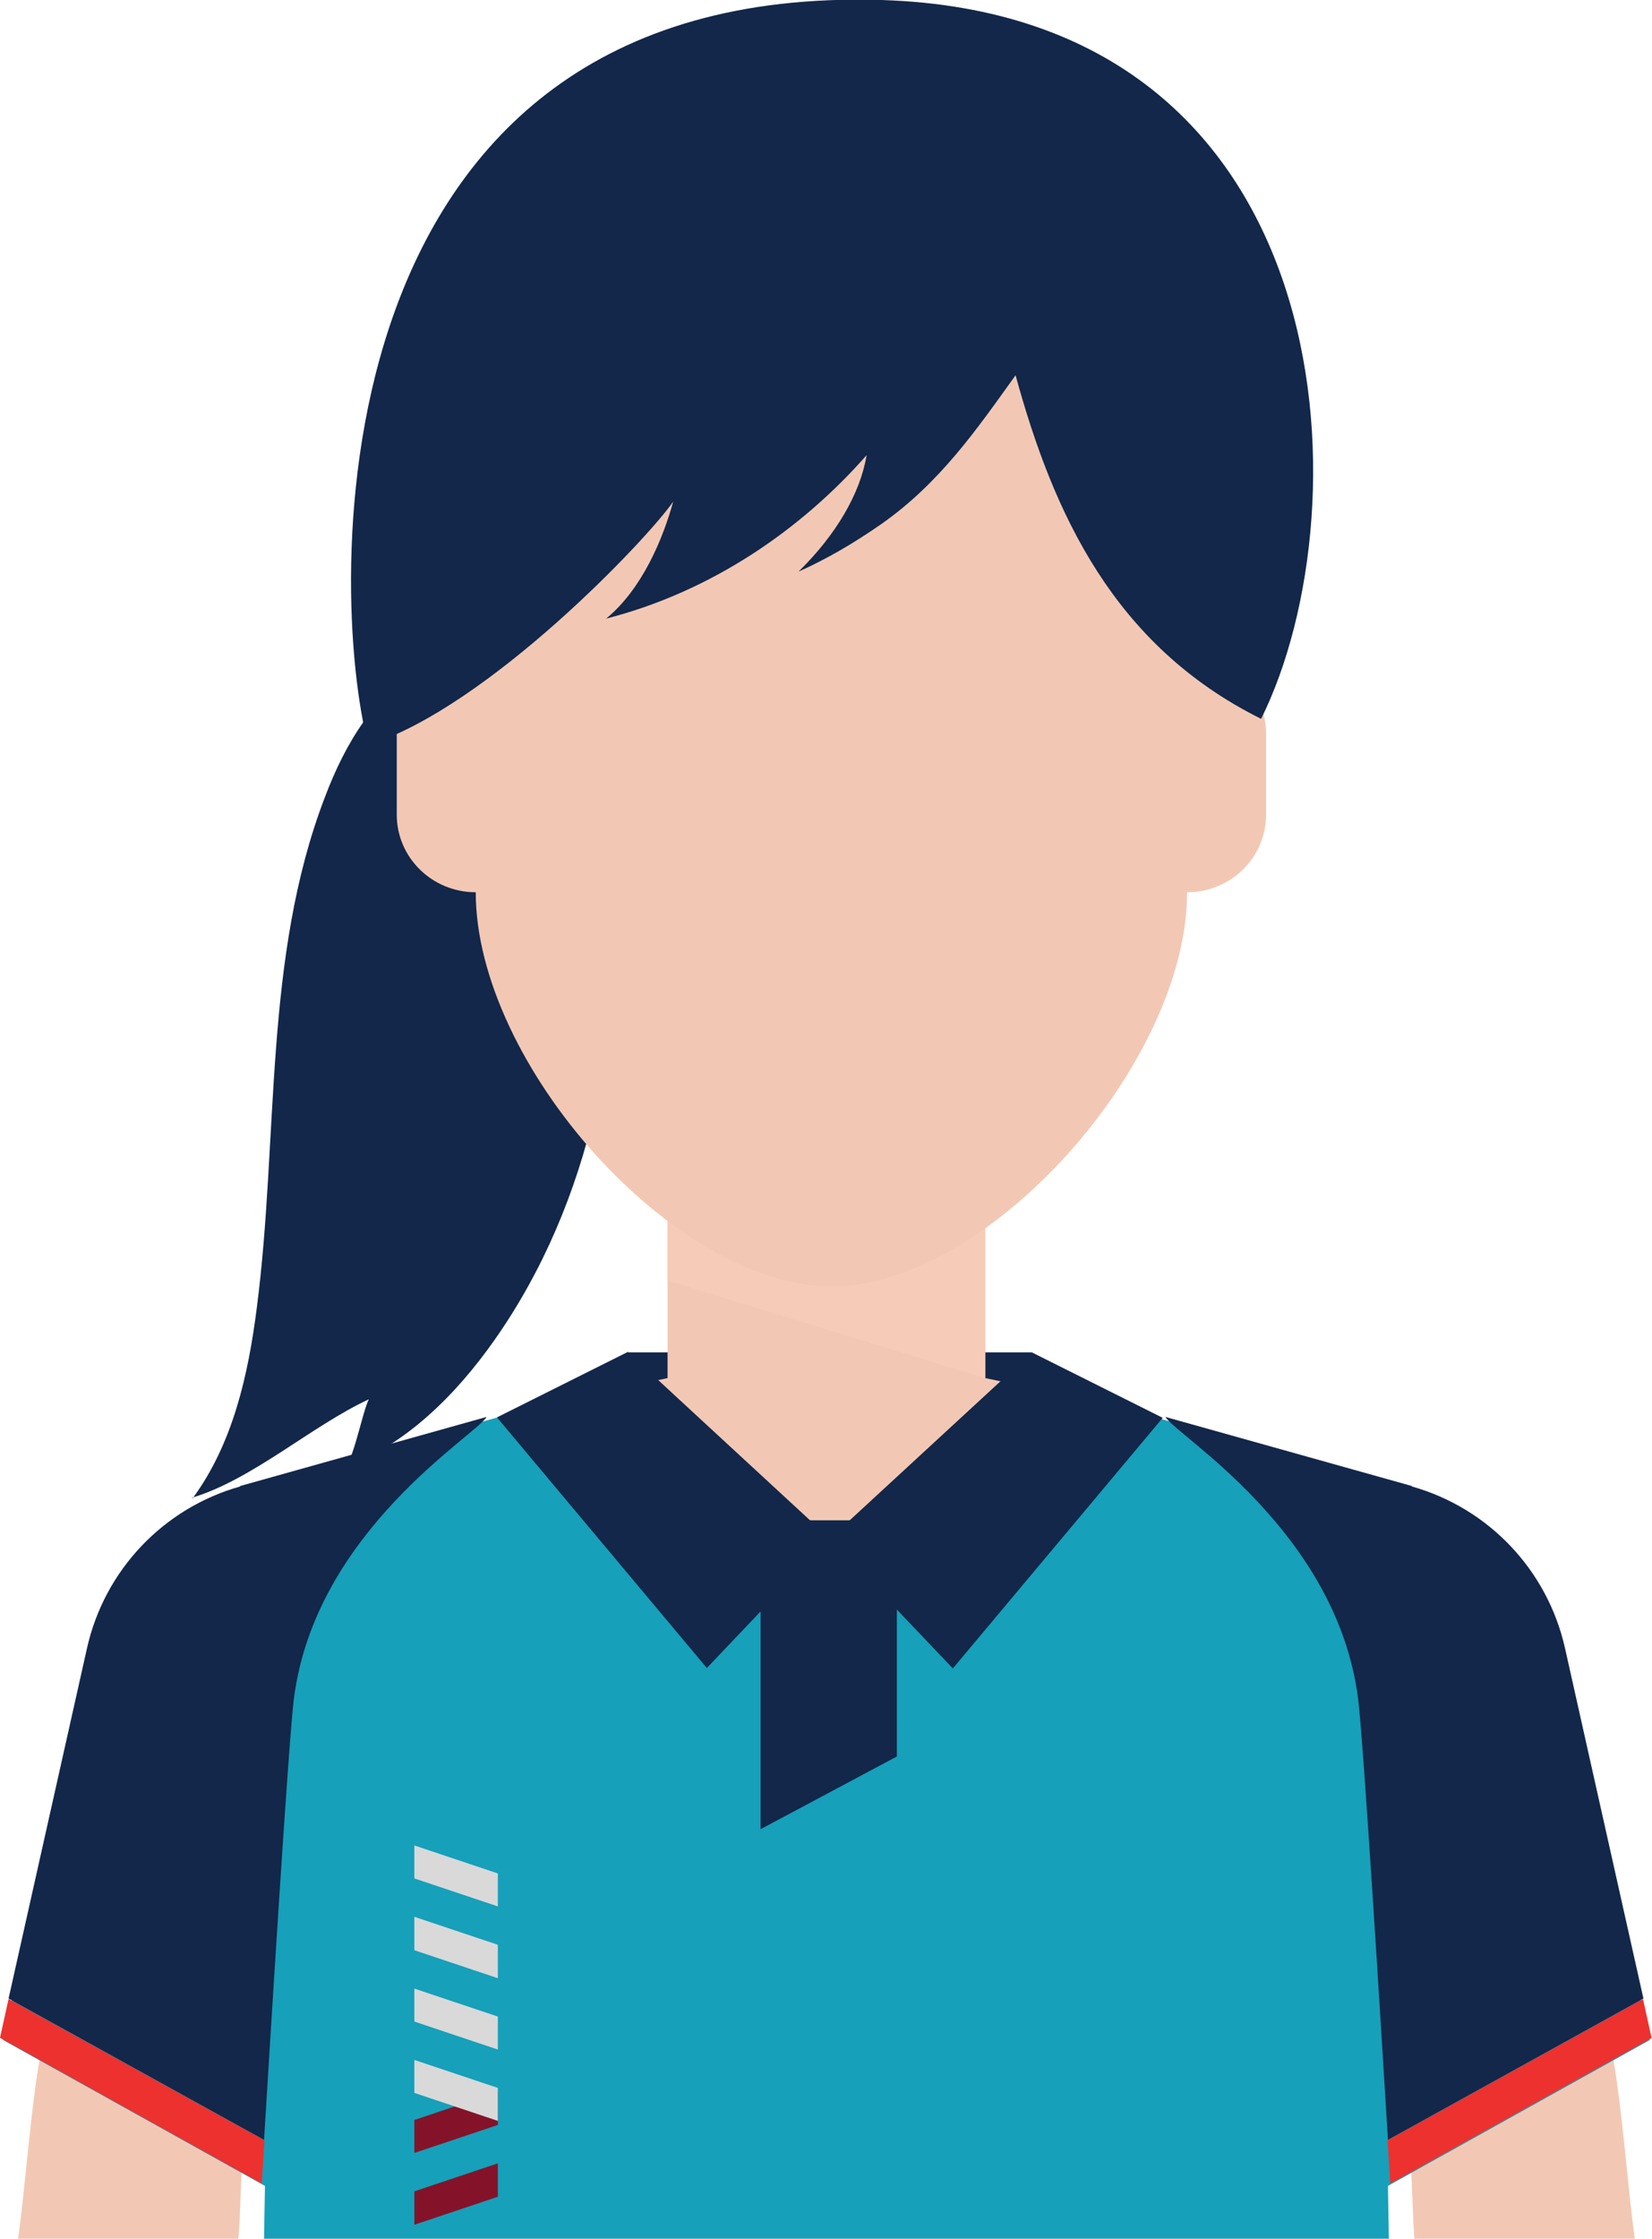
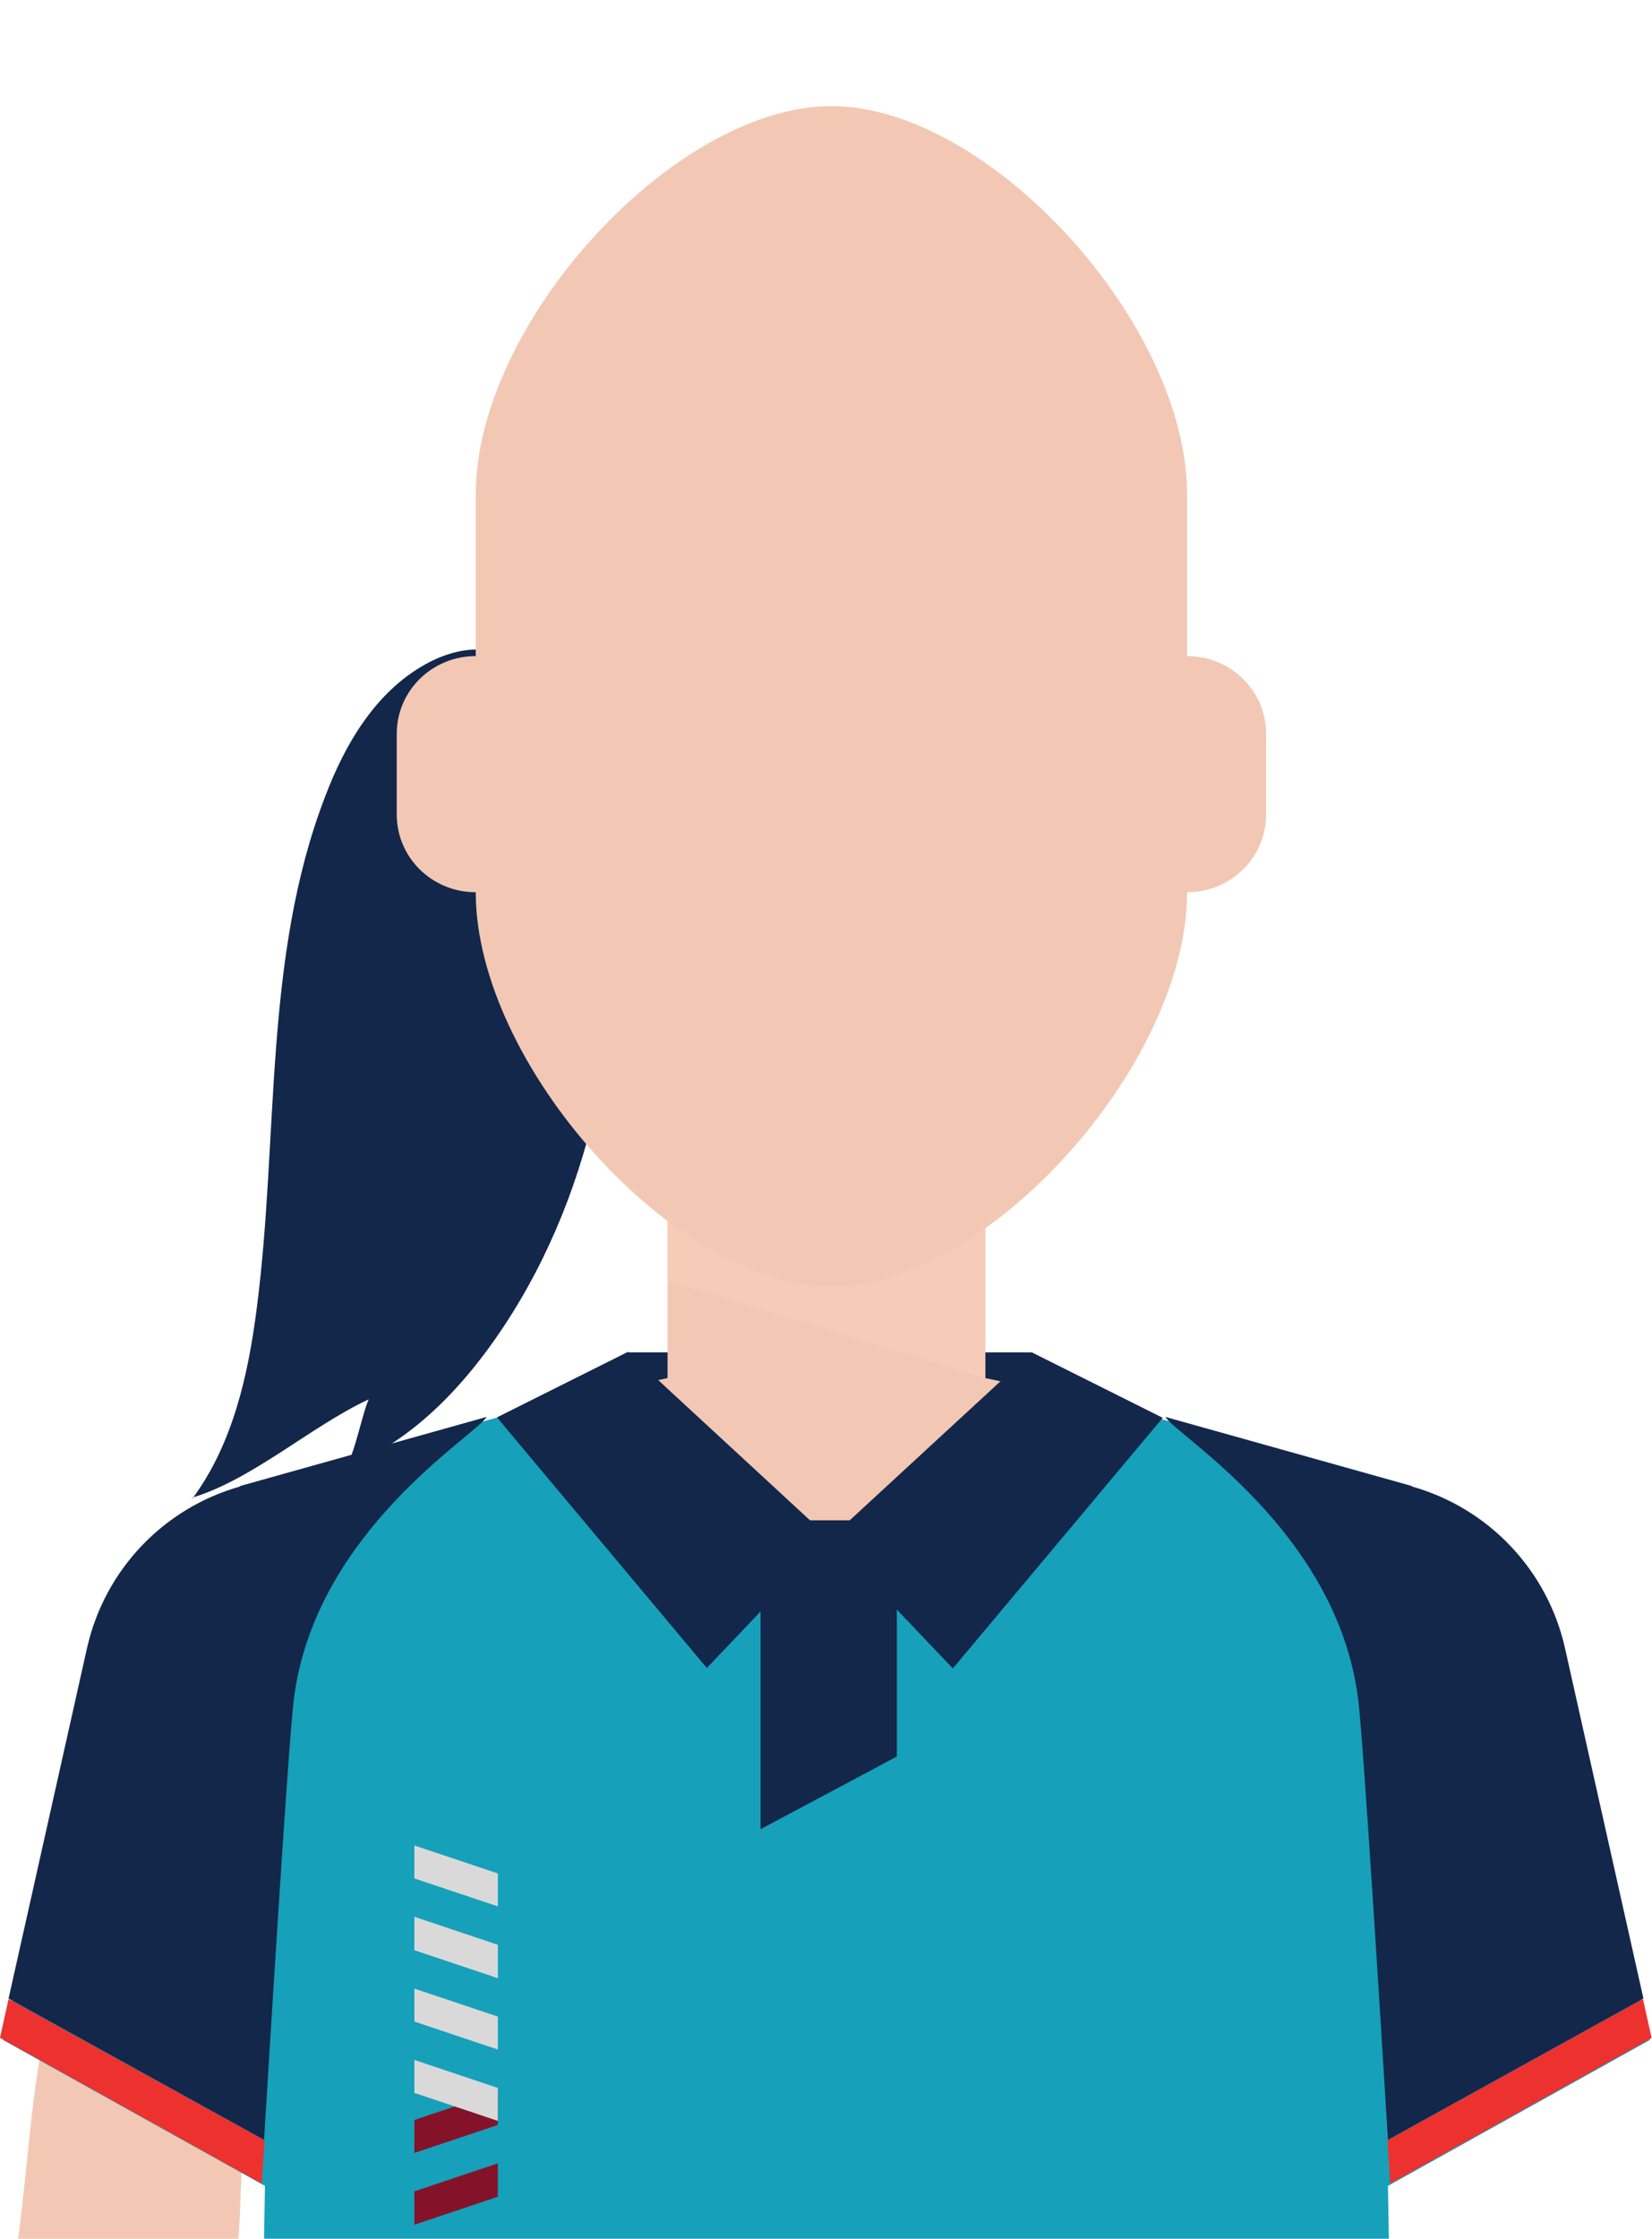
<svg xmlns="http://www.w3.org/2000/svg" viewBox="0 0 36.6 49.58">
  <defs>
    <style>
      .cls-1 {
        fill: #16a0ba;
      }

      .cls-2 {
        fill: #d9d9d9;
      }

      .cls-3 {
        fill: #f6ccb8;
        mix-blend-mode: multiply;
      }

      .cls-4 {
        fill: #12274a;
      }

      .cls-5 {
        fill: #f2c8b4;
      }

      .cls-6 {
        isolation: isolate;
      }

      .cls-7 {
        fill: #ed312f;
      }

      .cls-8 {
        fill: #841329;
      }
    </style>
  </defs>
  <g class="cls-6">
    <g id="Laag_2" data-name="Laag 2">
      <g id="Laag_1-2" data-name="Laag 1">
        <g>
          <polygon class="cls-4" points="13.91 29.95 22.86 29.95 21.05 33.09 16.52 33.69 13.91 29.95" />
          <g>
            <polygon class="cls-5" points="23.59 30.89 21.83 30.52 21.83 26.03 14.79 26.03 14.79 30.52 13.03 30.89 14.79 42 21.83 42 23.59 30.89" />
            <polygon class="cls-3" points="14.79 26.06 14.79 28.36 21.83 30.52 21.83 26.06 14.79 26.06" />
          </g>
          <g>
-             <path class="cls-5" d="M36.22,49.58c-.14-.91-.32-3.42-.55-4.31l-4.45,1.98c.04.22.08,2.07.12,2.34h4.87Z" />
            <path class="cls-5" d="M5.28,49.58c.04-.26.08-2.11.12-2.33l-4.45-1.98c-.23.9-.41,3.41-.55,4.31h4.88Z" />
          </g>
          <path class="cls-1" d="M5.85,49.58h24.92l-.02-1.17,5.8-3.23-1.93-8.64c-.39-1.72-1.69-3.09-3.39-3.57l-8.63-2.42-4.29,9.33-4.29-9.33-8.63,2.42c-1.7.48-3,1.85-3.39,3.57L.07,45.18l5.8,3.23-.02,1.17Z" />
          <polygon class="cls-8" points="11.03 47.91 9.18 48.53 9.18 49.27 11.03 48.65 11.03 47.91" />
          <polygon class="cls-8" points="11.03 46.33 9.18 46.95 9.18 47.68 11.03 47.06 11.03 46.33" />
          <g>
            <polygon class="cls-2" points="9.18 44.04 11.03 44.66 11.03 45.39 9.18 44.77 9.18 44.04" />
            <polygon class="cls-2" points="9.18 45.62 11.03 46.24 11.03 46.97 9.18 46.35 9.18 45.62" />
            <polygon class="cls-2" points="9.18 42.45 11.03 43.07 11.03 43.81 9.18 43.19 9.18 42.45" />
            <polygon class="cls-2" points="9.18 40.87 11.03 41.49 11.03 42.22 9.18 41.6 9.18 40.87" />
          </g>
          <rect class="cls-1" x="15.64" y="33.67" width="5.54" height="7.15" />
          <polygon class="cls-4" points="19.87 38.9 16.85 40.51 16.85 33.67 19.87 33.67 19.87 38.9" />
          <path class="cls-4" d="M18.38,34.08l-2.72,2.86-4.65-5.55s2.9-1.45,2.9-1.45l1.09,1.01,3.38,3.12Z" />
          <polygon class="cls-4" points="22.86 29.95 18.38 34.08 21.11 36.95 25.76 31.4 22.86 29.95" />
          <path class="cls-4" d="M5.32,32.92c-1.7.48-3,1.85-3.39,3.57l-1.74,7.77,5.66,3.13c.15-2.44.54-8.79.66-9.76.47-3.73,4.05-5.85,4.27-6.25l-5.46,1.53Z" />
          <path class="cls-7" d="M0,45.13l5.8,3.23s.02-.36.06-.96L.19,44.27l-.19.86Z" />
          <path class="cls-4" d="M31.28,32.92c1.7.48,3,1.85,3.39,3.57l1.74,7.77-5.66,3.13c-.15-2.44-.54-8.79-.66-9.76-.47-3.73-4.05-5.85-4.27-6.25l5.46,1.53Z" />
          <path class="cls-7" d="M36.6,45.13l-5.8,3.23s-.02-.36-.06-.96l5.66-3.13.19.86Z" />
-           <path class="cls-4" d="M4.25,33.17c1.34-.4,2.65-1.59,3.92-2.18-.14.29-.32,1.26-.52,1.51,1.37-.53,2.46-1.62,3.31-2.83,2.15-3.06,2.9-6.96,2.63-10.69-.06-.84-.17-1.69-.51-2.46-.26-.58-.64-1.1-1.11-1.52-.3-.27-.65-.5-1.05-.58-.51-.11-1.05.04-1.51.3-1.09.61-1.77,1.76-2.21,2.93-1.37,3.56-1.02,7.52-1.51,11.31-.19,1.49-.53,3.01-1.42,4.22Z" />
+           <path class="cls-4" d="M4.25,33.17c1.34-.4,2.65-1.59,3.92-2.18-.14.29-.32,1.26-.52,1.51,1.37-.53,2.46-1.62,3.31-2.83,2.15-3.06,2.9-6.96,2.63-10.69-.06-.84-.17-1.69-.51-2.46-.26-.58-.64-1.1-1.11-1.52-.3-.27-.65-.5-1.05-.58-.51-.11-1.05.04-1.51.3-1.09.61-1.77,1.76-2.21,2.93-1.37,3.56-1.02,7.52-1.51,11.31-.19,1.49-.53,3.01-1.42,4.22" />
          <path class="cls-5" d="M26.3,14.53v-3.58c0-3.8-4.4-8.6-7.88-8.6s-7.88,4.8-7.88,8.6v3.58c-.97,0-1.75.77-1.75,1.72v1.79c0,.95.78,1.72,1.75,1.72,0,3.8,4.4,8.73,7.88,8.73s7.88-4.94,7.88-8.73c.97,0,1.75-.77,1.75-1.72v-1.79c0-.95-.78-1.72-1.75-1.72Z" />
-           <path class="cls-4" d="M14.92,11.09c-.23.84-.69,1.95-1.49,2.61,2.34-.6,4.33-1.98,5.77-3.62-.14.85-.68,1.77-1.51,2.58.63-.28,1.24-.64,1.83-1.05,1.3-.91,2.12-2.1,2.98-3.3.84,3.07,2.18,5.99,5.44,7.61C30.28,11.21,29.78.32,19.53,0,6.84-.38,7.28,13.19,8.16,16.5c2.66-.84,6.22-4.6,6.76-5.4Z" />
        </g>
      </g>
    </g>
  </g>
</svg>